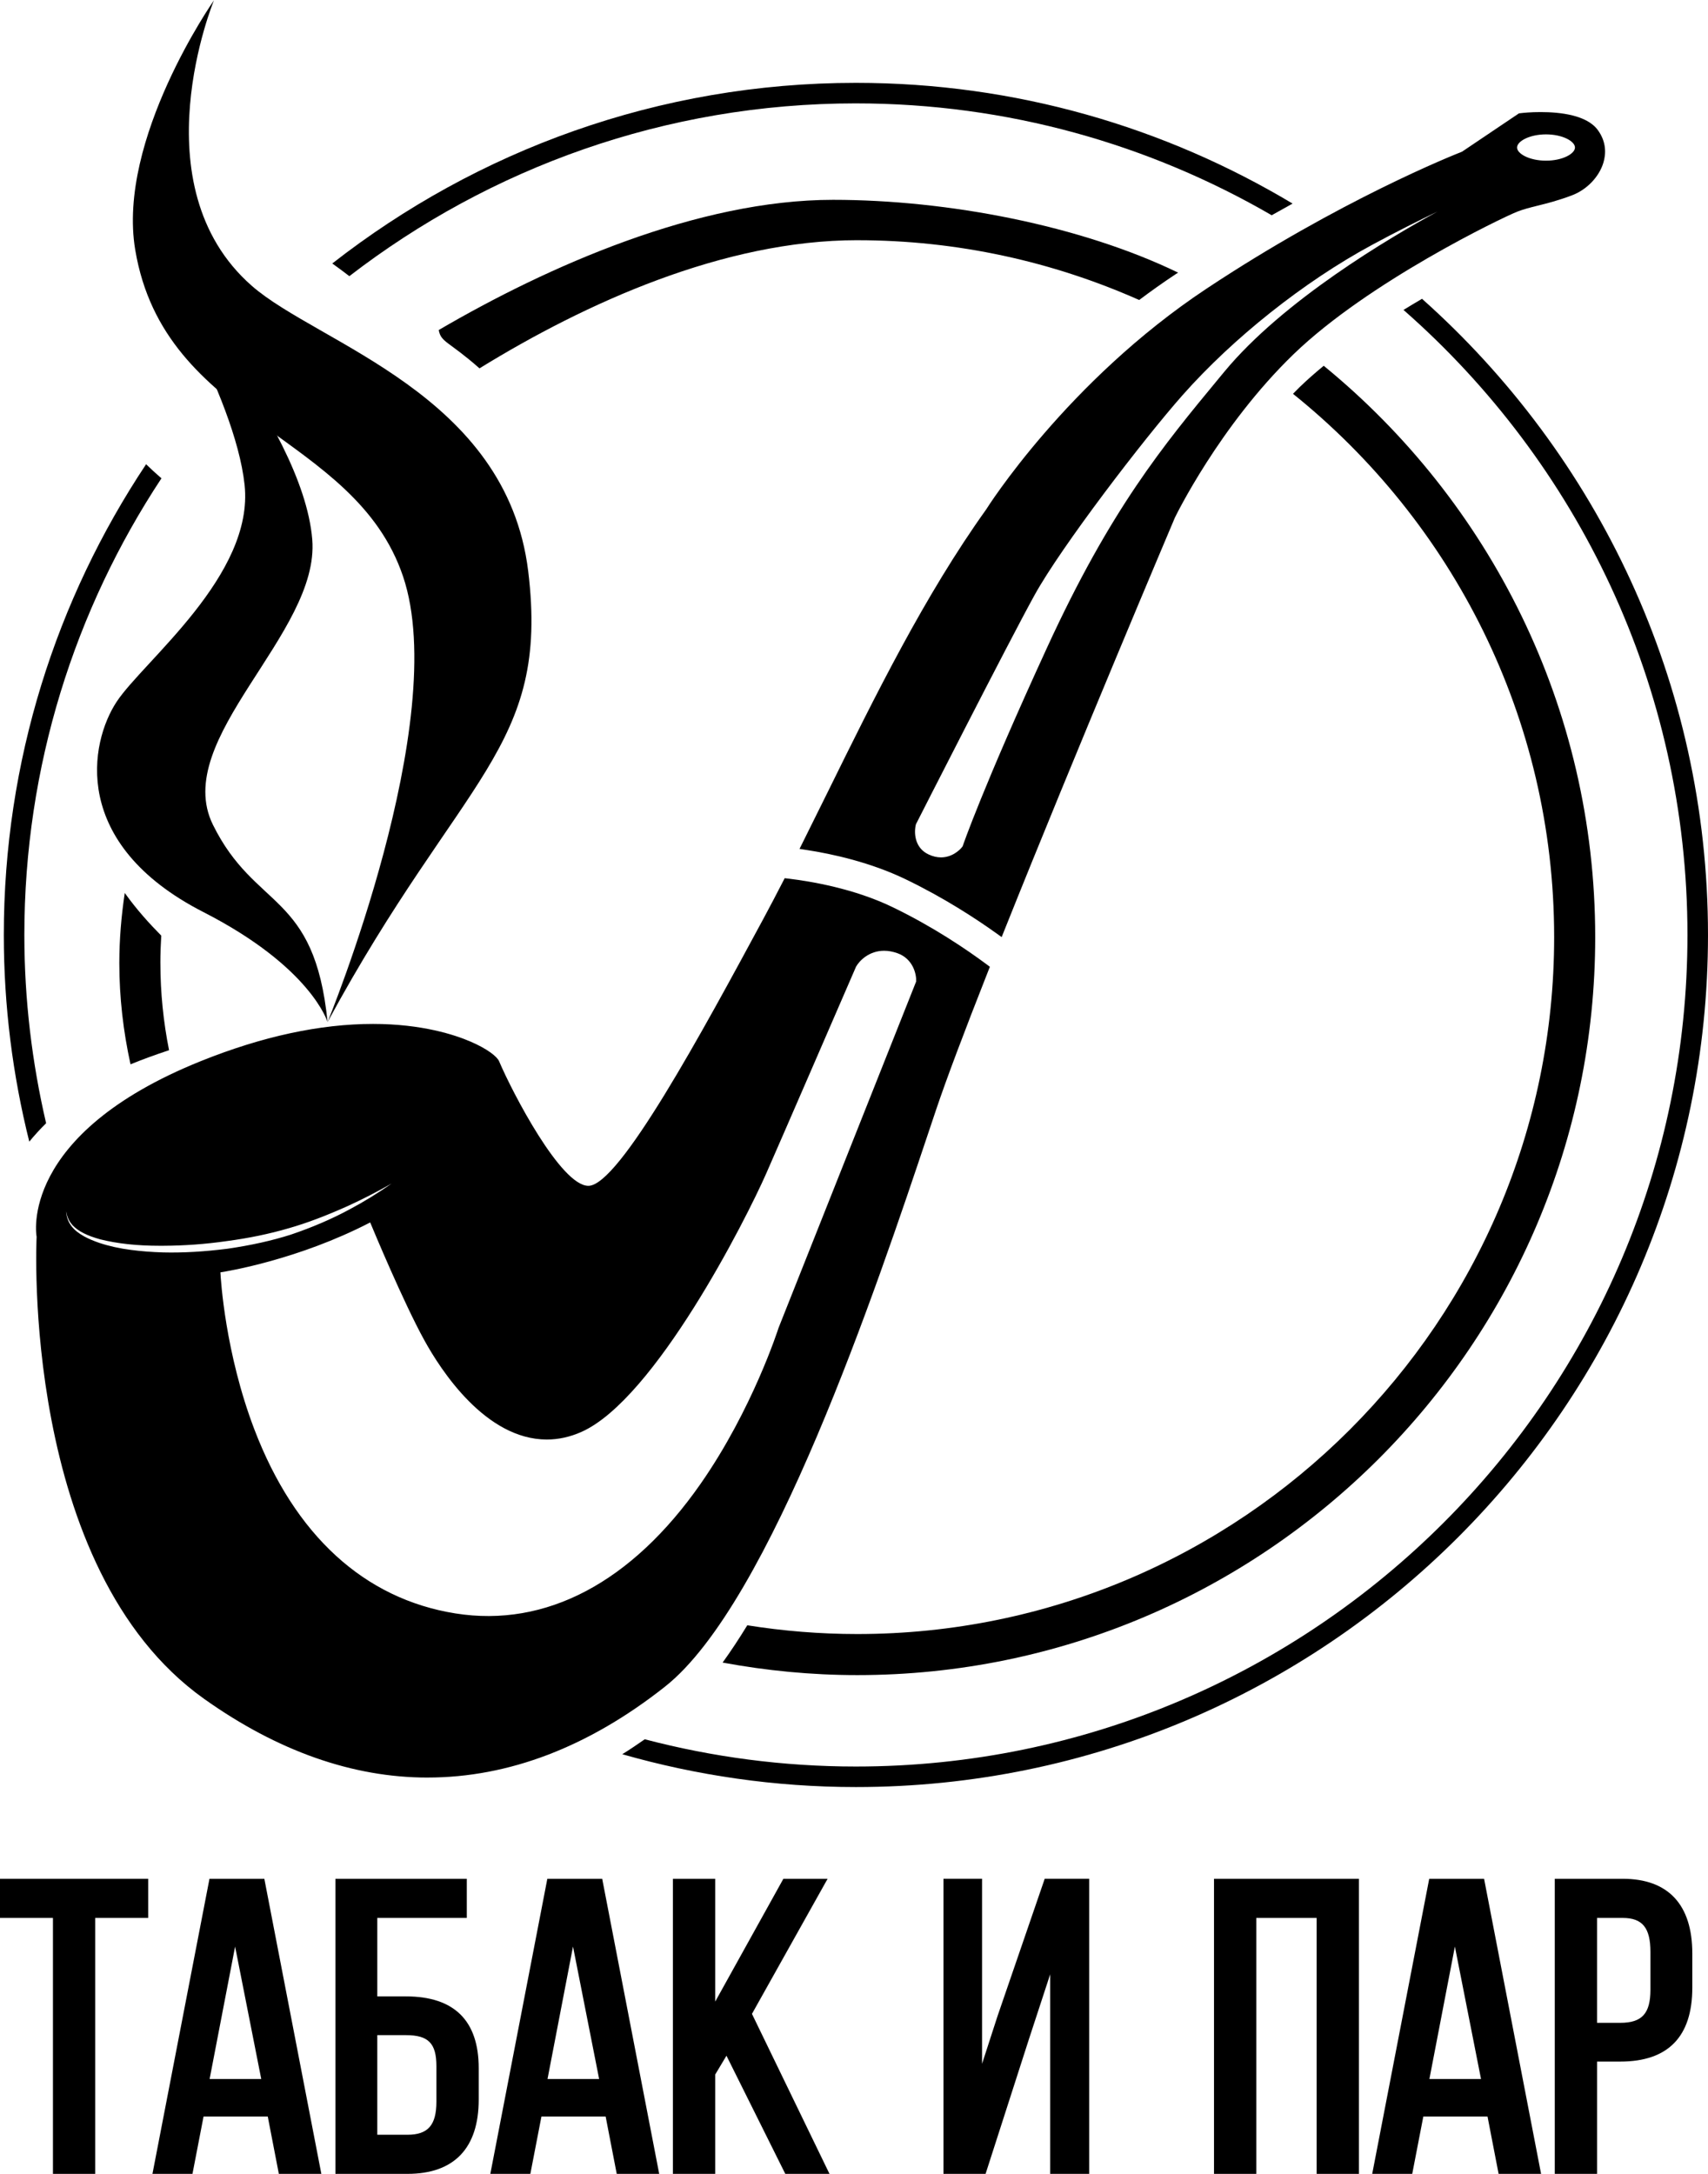
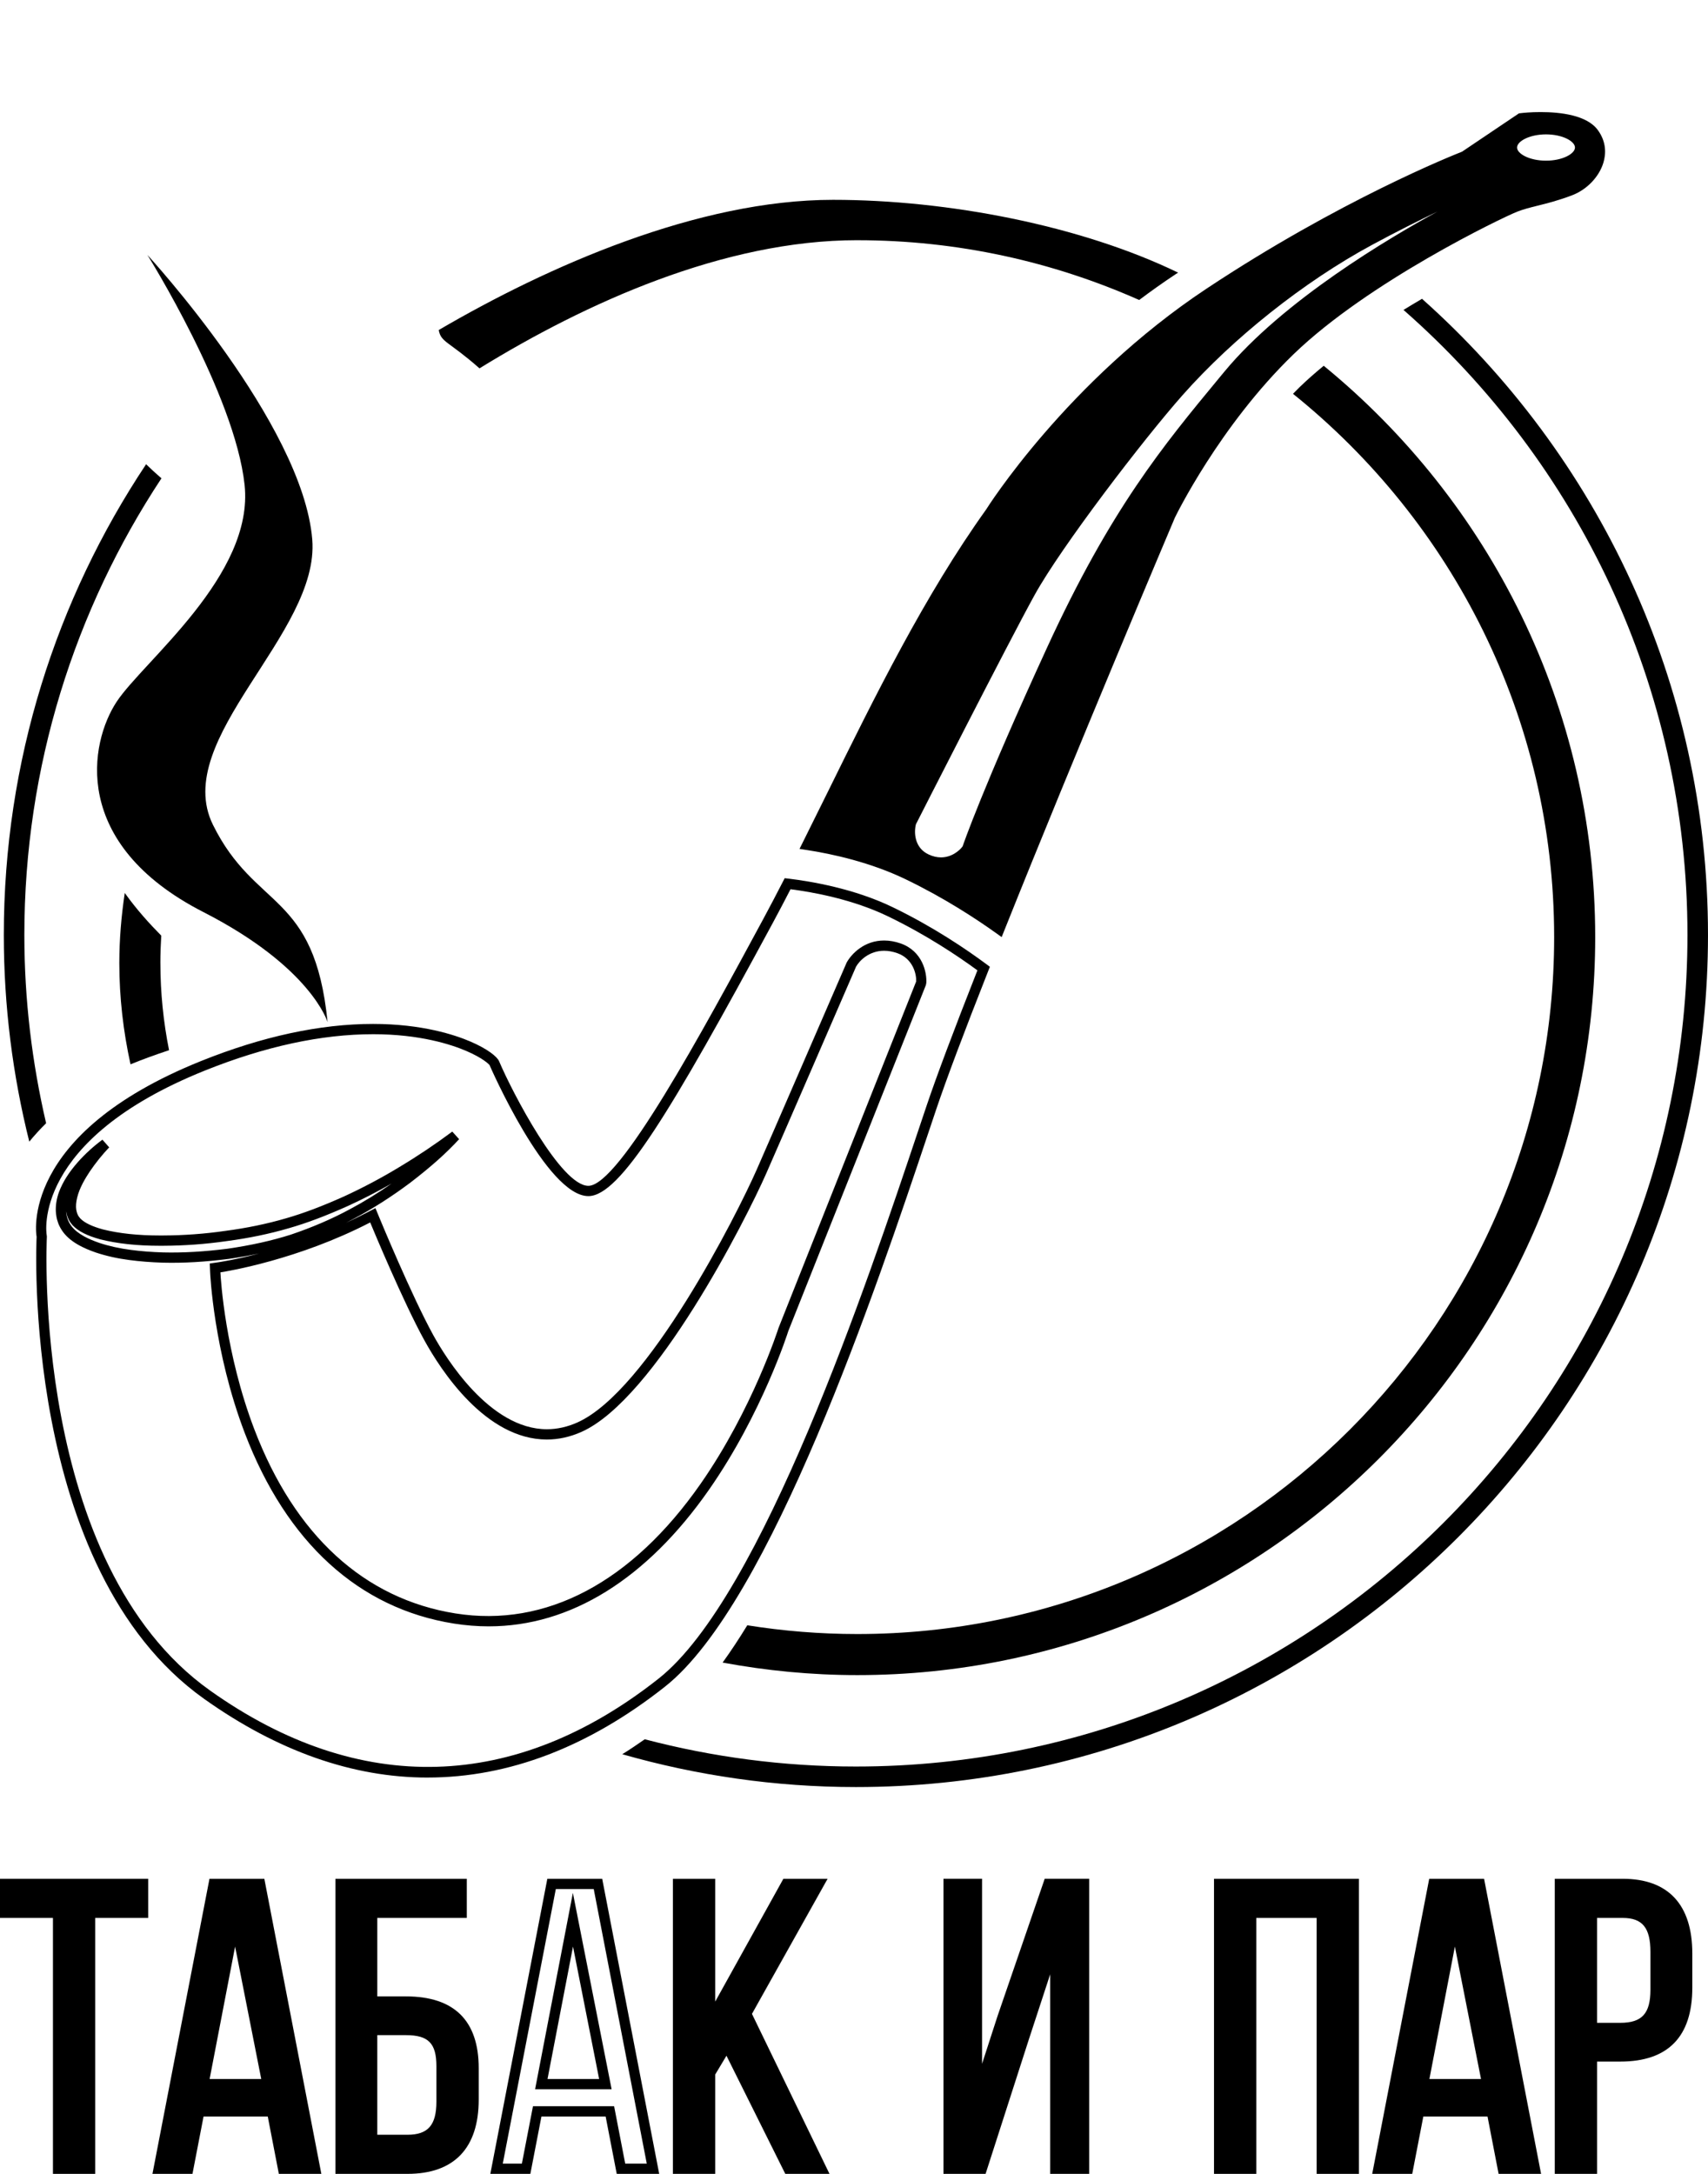
<svg xmlns="http://www.w3.org/2000/svg" xml:space="preserve" width="1.777in" height="2.262in" version="1.1" style="shape-rendering:geometricPrecision; text-rendering:geometricPrecision; image-rendering:optimizeQuality; fill-rule:evenodd; clip-rule:evenodd" viewBox="0 0 1518.5 1932.32">
  <defs>
    <style type="text/css"> .fil0 {fill:black;fill-rule:nonzero} </style>
  </defs>
  <g id="РЎР_x00bb_РѕР_x2116__x0020_1">
    <g id="_2662723611648">
      <g>
        <g>
          <polygon class="fil0" points="51.63,1927.76 51.63,1700.26 4.54,1700.26 4.54,1674.59 127.2,1674.59 127.2,1700.26 80.11,1700.26 80.11,1927.76 " />
          <path class="fil0" d="M177.2 1876.76l-9.86 51 -26.28 0 48.92 -253.17 41.24 0 48.91 253.17 -28.46 0 -9.86 -51 -64.6 0zm3.65 -24.23l0 0 56.94 0 -28.83 -146.12 -28.11 146.12z" />
          <path class="fil0" d="M360.79 1779.11c39.79,0 60.23,18.81 60.23,59.32l0 27.85c0,39.43 -18.61,61.48 -58.77,61.48l-59.5 0 0 -253.17 107.69 0 0 25.68 -79.58 0 0 78.85 29.93 0zm1.46 122.97l0 0c20.81,0 30.3,-10.49 30.3,-34l0 -31.47c0,-24.59 -10.95,-32.18 -31.76,-32.18l-29.93 0 0 97.65 31.39 0z" />
-           <path class="fil0" d="M477.59 1876.76l-9.86 51 -26.28 0 48.91 -253.17 41.24 0 48.91 253.17 -28.46 0 -9.86 -51 -64.61 0zm3.65 -24.23l0 0 56.94 0 -28.83 -146.12 -28.11 146.12z" />
          <polygon class="fil0" points="646.23,1817.81 631.27,1842.77 631.27,1927.76 602.79,1927.76 602.79,1674.59 631.27,1674.59 631.27,1796.84 699.16,1674.59 728,1674.59 663.39,1789.96 730.19,1927.76 700.98,1927.76 " />
        </g>
        <path class="fil0" d="M84.67 1932.32l-37.6 0 0 -227.53 -47.08 0 0 -34.81 131.76 0 0 34.81 -47.09 0 0 227.53zm-28.47 -9.12l0 0 19.34 0 0 -227.53 47.09 0 0 -16.55 -113.51 0 0 16.55 47.08 0 0 227.53z" />
        <path class="fil0" d="M285.67 1932.32l-37.76 0 -9.86 -51 -57.08 0 -9.85 51 -35.58 0 50.69 -262.33 48.78 0 50.68 262.33zm-30.23 -9.12l0 0 19.16 0 -47.14 -244.08 -33.71 0 -47.15 244.08 16.99 0 9.85 -51 72.14 0 9.86 51zm-12.09 -66.12l0 0 -68.03 0 33.59 -174.57 34.44 174.57zm-56.98 -9.13l0 0 45.88 0 -23.23 -117.71 -22.65 117.71z" />
        <path class="fil0" d="M362.26 1932.32l-64.06 0 0 -262.34 116.81 0 0 34.81 -79.58 0 0 69.74 25.37 0c43,0 64.8,21.5 64.8,63.89l0 27.85c0,43.21 -21.9,66.05 -63.34,66.05zm-54.93 -9.12l0 0 54.93 0c36.48,0 54.21,-18.62 54.21,-56.93l0 -27.85c0,-37.37 -17.69,-54.77 -55.67,-54.77l-34.5 0 0 -87.99 79.58 0 0 -16.55 -98.55 0 0 244.09zm54.93 -16.54l0 0 -35.96 0 0 -106.81 34.5 0c25.11,0 36.31,11.34 36.31,36.76l0 31.47c0,25.96 -11.4,38.57 -34.85,38.57zm-26.83 -9.12l0 0 26.83 0c18.27,0 25.73,-8.53 25.73,-29.45l0 -31.47c0,-20.41 -7.12,-27.64 -27.19,-27.64l-25.37 0 0 88.56z" />
        <path class="fil0" d="M586.07 1932.32l-37.76 0 -9.86 -51 -57.08 0 -9.86 51 -35.58 0 50.68 -262.33 48.78 0 50.68 262.33zm-30.23 -9.12l0 0 19.17 0 -47.15 -244.08 -33.71 0 -47.16 244.08 16.99 0 9.86 -51 72.14 0 9.86 51zm-12.09 -66.12l0 0 -68.02 0 33.59 -174.57 34.44 174.57zm-56.97 -9.13l0 0 45.87 0 -23.22 -117.71 -22.65 117.71z" />
        <path class="fil0" d="M737.47 1932.32l-39.3 0 -52.3 -105.04 -10.03 16.75 0 88.29 -37.61 0 0 -262.34 37.61 0 0 109.21 60.63 -109.21 39.31 0 -67.25 120.1 68.94 142.24zm-33.65 -9.12l0 0 19.09 0 -64.65 -133.42 61.96 -110.66 -18.37 0 -75.13 135.32 0 -135.32 -19.35 0 0 244.09 19.35 0 0 -81.7 19.9 -33.2 57.21 114.9z" />
        <polygon class="fil0" points="910.49,1810.94 872.89,1927.76 843.33,1927.76 843.33,1674.59 868.51,1674.59 868.51,1863.38 891.14,1793.58 932.03,1674.59 963.79,1674.59 963.79,1927.76 938.23,1927.76 938.23,1726.31 " />
        <path class="fil0" d="M968.35 1932.32l-34.67 0 0 -177.47 -18.83 57.47 -38.62 119.99 -37.44 0 0 -262.34 34.31 0 0 164.5 13.72 -42.34 41.98 -122.16 39.57 0 0 262.34zm-25.54 -9.12l0 0 16.42 0 0 -244.09 -23.93 0 -39.83 115.93 -31.5 97.22 0 -213.15 -16.05 0 0 244.09 21.67 0 36.59 -113.69 36.64 -111.81 0 225.49z" />
        <g>
          <polygon class="fil0" points="1112.34,1700.26 1112.34,1927.76 1083.87,1927.76 1083.87,1674.59 1203.6,1674.59 1203.6,1927.76 1175.13,1927.76 1175.13,1700.26 " />
          <path class="fil0" d="M1261.63 1876.76l-9.85 51 -26.28 0 48.91 -253.17 41.24 0 48.92 253.17 -28.47 0 -9.85 -51 -64.61 0zm3.66 -24.23l0 0 56.95 0 -28.84 -146.12 -28.1 146.12z" />
          <path class="fil0" d="M1442.68 1674.59c40.16,0 57.31,23.51 57.31,61.85l0 30.38c0,40.15 -18.99,61.12 -59.5,61.12l-25.19 0 0 99.82 -28.47 0 0 -253.17 55.85 0zm-2.19 128.04l0 0c21.18,0 31.39,-9.77 31.39,-33.99l0 -33.64c0,-23.15 -8.39,-34.73 -29.2,-34.73l-27.38 0 0 102.36 25.19 0z" />
        </g>
        <path class="fil0" d="M1208.16 1932.32l-37.59 0 0 -227.52 -53.67 0 0 227.52 -37.59 0 0 -262.33 128.85 0 0 262.33zm-28.46 -9.12l0 0 19.33 0 0 -244.08 -110.59 0 0 244.08 19.34 0 0 -227.52 71.92 0 0 227.52z" />
        <path class="fil0" d="M1370.1 1932.32l-37.76 0 -9.86 -51 -57.07 0 -9.86 51 -35.58 0 50.68 -262.33 48.78 0 50.67 262.33zm-30.22 -9.12l0 0 19.17 0 -47.16 -244.08 -33.7 0 -47.17 244.08 16.99 0 9.85 -51 72.15 0 9.86 51zm-12.09 -66.12l0 0 -68.02 0 33.59 -174.57 34.43 174.57zm-56.97 -9.13l0 0 45.87 0 -23.22 -117.71 -22.65 117.71z" />
        <path class="fil0" d="M1419.86 1932.32l-37.59 0 0 -262.34 60.42 0c40.46,0 61.86,22.97 61.86,66.41l0 30.39c0,43.61 -21.55,65.71 -64.05,65.71l-20.63 0 0 99.82zm-28.46 -9.12l0 0 19.33 0 0 -99.83 29.76 0c37.47,0 54.92,-17.98 54.92,-56.58l0 -30.39c0,-38.55 -17.24,-57.28 -52.73,-57.28l-51.29 0 0 244.09zm49.09 -116.03l0 0 -29.76 0 0 -111.5 31.96 0c22.72,0 33.76,12.85 33.76,39.3l0 33.65c0,25.95 -11.77,38.56 -35.96,38.56zm-20.63 -9.13l0 0 20.63 0c19.31,0 26.83,-8.25 26.83,-29.43l0 -33.65c0,-21.42 -7.14,-30.17 -24.63,-30.17l-22.83 0 0 93.25z" />
      </g>
      <g>
        <path class="fil0" d="M888.45 825.7c64.49,-161.33 150.75,-364.9 151.96,-367.76 0.47,-1 39.98,-82.39 106.54,-146.69 67.04,-64.75 186.49,-122.17 200.17,-127.58 5.98,-2.36 11.93,-3.84 18.82,-5.56 8.35,-2.07 17.82,-4.42 29.98,-9.02 11.96,-4.53 21.87,-14.83 25.24,-26.24 1.83,-6.17 2.55,-15.49 -4.35,-24.89 -11.67,-15.88 -49.82,-14.91 -64.76,-13.09l-50.12 33.75c-1.03,0.39 -104,40.1 -226.75,121.49 -122.4,81.15 -194.05,194.05 -194.76,195.18 -54.46,76.12 -98.36,165.19 -140.83,251.33 -7.44,15.09 -14.7,29.76 -21.91,44.19 24.16,3.71 58.01,11.26 89.64,26.54 34.08,16.47 62.33,34.88 81.12,48.34zm486.04 -711.11l0 0c16.73,0 30.3,7.27 30.3,16.25 0,8.98 -13.57,16.26 -30.3,16.26 -16.74,0 -30.31,-7.28 -30.31,-16.26 0,-8.98 13.57,-16.25 30.31,-16.25zm-564.51 616.53l0 0 0.3 -0.76c0.82,-1.61 82.46,-162.16 105.71,-204.18 23.72,-42.87 96.83,-138.52 131.99,-178.24 45.47,-51.37 108.78,-101.61 169.37,-134.39 43.17,-23.35 81.48,-40.59 81.87,-40.76l3.4 7.22c-1.42,0.7 -142.58,70.79 -210.64,153.14l-4.54 5.47c-49.38,59.7 -96.03,116.08 -152.36,238.68 -57.44,124.99 -74.84,175.97 -75.02,176.47l-0.53 1.05c-3.48,4.82 -11.76,11.67 -22.91,11.67 -3.94,0 -8.23,-0.84 -12.8,-2.96 -15.92,-7.35 -16,-24.42 -13.82,-32.42z" />
        <path class="fil0" d="M890.53 832.8l-4.73 -3.39c-17.74,-12.7 -46.09,-31.33 -80.45,-47.93 -31.53,-15.24 -65.44,-22.63 -88.35,-26.15l-6.19 -0.95 2.8 -5.6c7.2,-14.42 14.46,-29.09 21.9,-44.17 42.58,-86.37 86.56,-175.57 141.22,-251.97 0.53,-0.89 71.72,-113.98 195.94,-196.33 118.46,-78.55 219.2,-118.65 227.14,-121.76l50.62 -34.08 1.09 -0.13c3.1,-0.38 9.58,-1.02 18.09,-1.02 17.88,0 41.22,2.76 50.9,15.93 8,10.91 7.16,21.73 5.05,28.89 -3.77,12.73 -14.76,24.2 -28.01,29.21 -12.53,4.75 -22.5,7.2 -30.5,9.19 -6.78,1.69 -12.57,3.13 -18.25,5.37 -13.58,5.37 -132.18,62.39 -198.67,126.62 -66,63.76 -105.2,144.54 -105.58,145.34 -3.53,8.33 -88.34,208.6 -151.86,367.52l-2.16 5.4zm-165.99 -85.49l0 0c23.2,3.95 54.96,11.54 84.78,25.94 32.02,15.47 58.9,32.67 77.05,45.38 63.3,-158.11 146.29,-354.07 149.83,-362.44 0.45,-0.98 40.3,-83.22 107.58,-148.23 67.52,-65.22 187.88,-123.09 201.67,-128.54 6.24,-2.47 12.3,-3.98 19.33,-5.73 8.25,-2.04 17.52,-4.33 29.54,-8.88 10.67,-4.04 19.5,-13.17 22.48,-23.27 2.23,-7.53 1,-14.56 -3.66,-20.89 -5.69,-7.76 -21.57,-12.21 -43.54,-12.21 -5.45,0 -11.17,0.29 -15.91,0.82l-50.13 33.61c-1.03,0.39 -103.86,40.15 -225.86,121.03 -121.99,80.88 -192.7,192.68 -193.4,193.79 -54.39,76.03 -98.2,164.91 -140.57,250.85 -6.54,13.25 -12.9,26.11 -19.19,38.76zm112.07 23.75l0 0c-4.91,0 -9.86,-1.14 -14.72,-3.38 -18.7,-8.63 -18.84,-28.47 -16.3,-37.76l0.44 -1.2c1.01,-2.03 82.51,-162.35 105.97,-204.74 23.84,-43.09 97.27,-139.18 132.57,-179.06 45.81,-51.76 109.6,-102.37 170.6,-135.37 41.5,-22.44 78.09,-39.07 82.13,-40.89l4.09 -1.85 7.26 15.33 -4.03 1.98c-1.41,0.69 -141.34,69.91 -209.14,151.95l-4.55 5.48c-49.23,59.51 -95.67,115.67 -151.73,237.67 -57.07,124.19 -74.67,175.53 -74.83,176.03l-0.79 1.65c-4.88,6.86 -14.56,14.17 -26.97,14.17zm441.63 -583.41l0 0c-15.13,7.27 -36.19,17.72 -58.72,29.91 -60.13,32.52 -122.97,82.39 -168.13,133.4 -35.03,39.58 -107.83,134.81 -131.41,177.42 -23.38,42.26 -104.82,202.43 -105.64,204.04 -1.79,6.61 -1.78,20.9 11.36,26.96 3.66,1.69 7.32,2.54 10.9,2.54 9.59,0 16.59,-6.15 19.21,-9.78l0.17 -0.45c-0.05,0 17.69,-51.75 74.93,-176.31 56.55,-123.09 103.37,-179.69 152.93,-239.6l4.6 -5.56c52.46,-63.46 146.85,-119.17 189.79,-142.58zm96.25 -35.99l0 0c-19.55,0 -34.88,-9.14 -34.88,-20.82 0,-11.67 15.32,-20.82 34.88,-20.82 19.55,0 34.87,9.14 34.87,20.82 0,11.68 -15.31,20.82 -34.87,20.82zm0 -32.51l0 0c-14.73,0 -25.75,6.17 -25.75,11.69 0,5.52 11.02,11.69 25.75,11.69 14.73,0 25.74,-6.17 25.74,-11.69 0,-5.52 -11.01,-11.69 -25.74,-11.69z" />
      </g>
      <path class="fil0" d="M41 998.28c-12.52,-53.83 -19.35,-109.8 -19.35,-167.38 0,-149.86 44.95,-289.36 121.89,-405.98 -4.66,-4.02 -9.22,-8.18 -13.65,-12.51 -79.84,119.99 -126.5,263.88 -126.5,418.49 0,63.36 7.93,124.87 22.65,183.74 4.4,-5.39 9.38,-10.86 14.95,-16.36z" />
-       <path class="fil0" d="M760.95 91.6c134.61,0 260.82,36.34 369.65,99.45 6.33,-3.59 12.52,-7.04 18.57,-10.37 -113.62,-68.08 -246.39,-107.34 -388.21,-107.34 -175.44,0 -337,60.11 -465.56,160.59 5.17,3.73 10.32,7.45 15.19,11.27 124.81,-96.2 280.98,-153.61 450.37,-153.61z" />
      <path class="fil0" d="M1264.23 265.34c-5.4,3.17 -10.89,6.46 -16.45,9.88 154.59,135.6 252.46,334.36 252.46,555.67 0,407.64 -331.65,739.29 -739.29,739.29 -64.85,0 -127.75,-8.47 -187.73,-24.23 -6.61,4.63 -13.26,9.11 -19.98,13.3 66.06,18.86 135.68,29.18 207.7,29.18 417.72,0 757.55,-339.83 757.55,-757.55 0,-224.67 -98.4,-426.7 -254.26,-565.55z" />
      <path class="fil0" d="M142.58 855.93c0,-8.2 0.28,-16.35 0.78,-24.46 -10.25,-10.35 -21.78,-22.98 -32.44,-37.91 -3.07,20.47 -4.84,41.25 -4.84,62.36 0,30.69 3.53,60.72 9.95,89.97 10.5,-4.28 21.93,-8.47 34.26,-12.54 -5.02,-25.24 -7.7,-51.09 -7.7,-77.43z" />
      <path class="fil0" d="M762.15 213.25c89.18,0 173.95,19.09 250.64,53.15 10.28,-7.73 20.96,-15.34 32.08,-22.71 0.85,-0.57 1.66,-1.08 2.51,-1.63 -86.3,-41.84 -204.59,-64.72 -306.75,-64.72 -120.22,0 -253.56,59.05 -350.56,115.73 1.93,11.12 8.67,9.77 36.22,34.09 94.31,-58.08 217.22,-113.93 335.87,-113.93z" />
      <path class="fil0" d="M1149.54 349.8c141.42,113.65 232.18,287.9 232.18,483.02 0,341.63 -277.94,619.57 -619.58,619.57 -33.26,0 -65.9,-2.71 -97.76,-7.78 -7.22,11.78 -14.54,22.91 -21.94,33.15 38.84,7.19 78.81,11.14 119.7,11.14 361.77,0 656.08,-294.31 656.08,-656.08 0,-204.57 -94.16,-387.53 -241.37,-507.95 -7.47,6.14 -14.57,12.37 -21.09,18.67 -2.13,2.06 -4.16,4.17 -6.23,6.26z" />
      <g>
-         <path class="fil0" d="M523.1 1058.5c-32.93,0 -83.15,-112.43 -83.6,-113.57 -0.82,-2.04 -7.59,-8.46 -23.27,-15.16 -14.52,-6.22 -42.8,-15.21 -84.59,-15.21 -38.76,0 -89.17,7.74 -151.06,32.59 -159.7,64.14 -143.74,150.36 -143.57,151.23l0.11 0.49 -0.02 0.54c-0.16,2.92 -13.17,293.05 147.02,406.9 169.96,120.83 313.64,60.86 404.23,-10.7 93.02,-73.49 187.2,-354.58 232.46,-489.66l7.31 -21.79c9.73,-28.88 26.47,-72.88 46.39,-123.4 -16.9,-12.57 -46.6,-32.91 -83.06,-50.53 -33.16,-16.03 -70.2,-22.41 -91.24,-24.89 -5.71,11.11 -11.43,22.06 -17.17,32.7 -73.55,136.23 -132.03,240.46 -159.94,240.46zm-378.18 59.18l0 0c-9.72,-0.3 -19.45,-1 -29.17,-2.28 -9.72,-1.24 -19.43,-3.29 -28.98,-6.45 -4.77,-1.65 -9.5,-3.56 -14.1,-6.06 -4.55,-2.51 -9.09,-5.67 -12.67,-10.27 -1.72,-2.28 -3.33,-5.01 -4.16,-7.72 -0.99,-2.66 -1.4,-5.47 -1.62,-8.23 -0.3,-5.53 0.79,-10.83 2.52,-15.65 3.64,-9.64 9.42,-17.71 15.79,-25 6.43,-7.25 13.56,-13.76 21.26,-19.42 -6.57,6.92 -12.52,14.35 -17.77,22.11 -5.14,7.78 -9.77,16.03 -11.83,24.61 -1.03,4.24 -1.5,8.53 -0.89,12.48 0.37,1.96 0.8,3.88 1.67,5.62 0.74,1.79 1.77,3.07 3,4.51 5.26,5.46 13.88,8.83 22.41,11.17 17.48,4.36 36.19,5.69 54.74,5.54 18.59,-0.06 37.27,-1.42 55.72,-4.09 18.5,-2.42 36.89,-6.12 54.63,-11.3 17.85,-5.12 35.2,-12.05 52.29,-19.72 17.01,-7.83 33.68,-16.65 49.81,-26.46 16.21,-9.71 31.98,-20.26 47.27,-31.69 -12.94,14.09 -27.66,26.47 -42.88,38.18 -15.38,11.5 -31.57,22.05 -48.65,31.12 -17,9.24 -34.95,16.77 -53.42,23 -18.66,5.93 -37.67,9.85 -56.86,12.66 -19.24,2.46 -38.62,3.82 -58.09,3.35zm612.18 -260.84l0 0c4.68,-8.32 19.51,-21.97 42.07,-14.12 16.95,5.92 20.35,22.61 19.78,30.59l-0.28 1.19 -122.12 306.97c-0.11,0.44 -22.96,72.65 -69.95,139.97 -54.94,78.72 -120.82,119.54 -192.03,119.54 -10.03,0 -20.14,-0.8 -30.36,-2.42 -82.72,-13.16 -145.76,-70.73 -182.33,-166.5 -27.46,-71.91 -30.48,-140.87 -30.51,-141.57l-0.14 -3.6 3.57 -0.52c0.66,-0.09 66.52,-9.8 132.8,-44.28l3.87 -2.01 1.65 4.03c0.29,0.71 28.59,69.29 48.12,104.79 14.43,26.24 66.75,109.52 133.93,79.55 63.89,-28.5 143.92,-186.55 161.85,-227.31 14.72,-33.46 79.25,-182.46 79.9,-183.95l0.19 -0.37z" />
        <path class="fil0" d="M380.05 1579.99c-66.46,0 -133.28,-23.54 -198.57,-69.96 -163.15,-115.95 -149.09,-407.94 -148.92,-410.87 -0.19,-0.76 -16.71,-90.76 146.33,-156.24 54.4,-21.85 105.79,-32.93 152.76,-32.93 43.54,0 72.81,9.76 86.38,15.58 15.53,6.64 24.1,13.65 25.71,17.65 12.05,28.33 55.03,110.71 79.37,110.71 27.4,0 101.68,-137.6 155.93,-238.06 5.73,-10.62 11.43,-21.55 17.13,-32.62l1.45 -2.82 3.14 0.37c19.92,2.36 58.46,8.78 92.69,25.32 35.96,17.37 65.42,37.31 83.8,50.97l2.8 2.09 -1.28 3.25c-21.84,55.36 -37.42,96.8 -46.31,123.18l-7.31 21.79c-45.41,135.54 -139.88,417.47 -233.96,491.79 -67.87,53.61 -138.91,80.79 -211.13,80.79zm-48.41 -660.86l0 0c-45.8,0 -96.05,10.86 -149.36,32.26 -154.7,62.13 -140.95,145.28 -140.79,146.11l0.18 1.53c-0.18,3.52 -13.98,290.51 145.08,403.57 132.95,94.51 271.59,89.87 398.76,-10.56 91.95,-72.63 185.82,-352.82 230.94,-487.47l7.34 -21.86c8.76,-26.01 23.96,-66.49 45.18,-120.36 -18.17,-13.32 -45.96,-31.8 -79.51,-48.01 -31.33,-15.14 -66.58,-21.52 -86.65,-24.09 -5.24,10.16 -10.48,20.19 -15.76,29.95 -90.66,167.94 -135.85,242.86 -163.95,242.86 -37.04,0 -87.38,-115.29 -87.84,-116.45 -0.58,-0.87 -6.2,-6.4 -20.83,-12.65 -12.94,-5.55 -40.89,-14.84 -82.79,-14.84zm102.93 526.43l0 0c-10.25,0 -20.71,-0.83 -31.08,-2.48 -84.42,-13.43 -148.69,-72 -185.88,-169.38 -27.81,-72.87 -30.77,-142.33 -30.8,-143.02l-0.31 -7.7 7.63 -1.11c0.32,-0.04 14.54,-2.11 36.3,-7.78 -8.5,1.81 -17.38,3.38 -26.76,4.75 -21.4,2.73 -40.25,3.85 -58.86,3.39 -10.66,-0.33 -20.35,-1.1 -29.66,-2.32 -10.52,-1.35 -20.56,-3.59 -29.82,-6.65 -5.86,-2.02 -10.55,-4.05 -14.85,-6.38 -6.18,-3.42 -10.65,-7.05 -14.09,-11.47 -1.64,-2.18 -3.77,-5.47 -4.92,-9.18 -1.2,-3.19 -1.6,-6.61 -1.81,-9.22 -0.32,-5.69 0.62,-11.55 2.77,-17.56 3.36,-8.9 8.64,-17.29 16.65,-26.46 6.64,-7.48 14.03,-14.23 21.99,-20.09l6.01 6.82c-6.29,6.63 -12.11,13.87 -17.3,21.53 -4.1,6.21 -9.1,14.5 -11.17,23.12 -1.01,4.14 -1.27,7.74 -0.82,10.72 0.27,1.4 0.61,3.02 1.24,4.29 0.58,1.36 1.21,2.21 2.38,3.57 3.66,3.8 10.31,7.04 20.15,9.73 14.5,3.62 31.13,5.38 50.76,5.38l2.74 -0.01c18.49,-0.06 37.02,-1.43 55.11,-4.05 18.98,-2.49 37.13,-6.24 54,-11.17 15.57,-4.46 32,-10.65 51.71,-19.49 16.98,-7.82 33.58,-16.63 49.3,-26.2 16.14,-9.66 31.91,-20.24 46.92,-31.44l6.09 6.74c-11.43,12.44 -24.83,24.39 -43.46,38.72 -16.41,12.28 -32.97,22.87 -49.29,31.53 -2.51,1.37 -5.08,2.72 -7.69,4.04 5.88,-2.7 11.81,-5.59 17.75,-8.67l8.29 -4.32 3.56 8.64c0.28,0.69 28.59,69.25 47.89,104.33 10.79,19.61 49.94,83.59 100.97,83.6 0,0 0.01,0 0.01,0 9.03,0 18.14,-2.02 27.1,-6.02 62.53,-27.89 141.75,-184.55 159.53,-224.97 13.46,-30.58 68.51,-157.67 78.38,-180.44l1.51 -3.49c4.33,-7.78 15.66,-19.58 33.27,-19.58 4.78,0 9.71,0.87 14.67,2.6 19.56,6.83 23.49,26.02 22.84,35.22l-0.39 1.9 -122.33 307.63c0.02,0.11 -23.07,73.01 -70.44,140.9 -55.48,79.48 -123.17,121.49 -195.78,121.49zm-238.62 -314.72l0 0c0.33,6.44 4.27,71.72 30.19,139.61 35.95,94.16 97.78,150.74 178.78,163.62 80.31,12.81 156.7,-27.47 217.94,-115.22 46.1,-66.06 69.11,-137.96 69.32,-138.65l122.32 -307.91c0.38,-6.08 -2.5,-20.25 -16.84,-25.25 -3.99,-1.39 -7.91,-2.09 -11.67,-2.09 -13.39,0 -21.96,8.88 -24.92,14.14l-1.49 3.44c-9.86,22.78 -64.93,149.91 -78.4,180.49 -18.08,41.11 -98.96,200.55 -164.17,229.64 -10.13,4.52 -20.5,6.81 -30.82,6.81 0,0 0,0 0,0 -54.51,-0.01 -94.37,-61.78 -108.97,-88.33 -18.7,-34 -45.23,-97.74 -48.1,-104.67 -63.8,33.05 -126.67,43.38 -133.19,44.38zm-137.18 -54.41l0 0c0.23,2.87 0.65,5.03 1.34,6.88 0.67,2.16 1.9,4.4 3.53,6.57 2.61,3.35 6.2,6.24 11.23,9.02 3.81,2.08 8.08,3.9 13.39,5.74 8.64,2.87 18.1,4.97 28.06,6.24 9.02,1.2 18.42,1.93 28.74,2.25 17.88,0.42 36.52,-0.66 57.37,-3.31 20.84,-3.04 39.2,-7.12 56.06,-12.48 19.13,-6.46 36.86,-14.09 52.63,-22.66 12.29,-6.52 24.71,-14.17 37.08,-22.81 -12.46,7.11 -25.38,13.75 -38.55,19.81 -20.16,9.05 -36.96,15.38 -52.94,19.95 -17.29,5.06 -35.91,8.9 -55.29,11.45 -18.45,2.67 -37.41,4.06 -56.31,4.13l-2.79 0.01c-20.38,0 -37.73,-1.86 -53.06,-5.68 -11.73,-3.21 -19.51,-7.15 -24.6,-12.43 -1.58,-1.83 -2.94,-3.52 -3.93,-5.93 -1.02,-2 -1.54,-4.42 -1.93,-6.51 -0.01,-0.07 -0.02,-0.15 -0.03,-0.22z" />
      </g>
      <path class="fil0" d="M291.22 908.34c0,0 -14.33,-48.69 -110.39,-97.79 -118.7,-60.69 -101.07,-150.79 -77.07,-187.07 24.01,-36.28 122.39,-112.41 113.69,-192.82 -8.71,-80.39 -86.4,-204.34 -86.4,-204.34 0,0 138.07,149.81 146.56,252.93 6.92,83.89 -125.99,177.23 -88.31,253.66 37.71,76.44 90.27,59.05 101.93,175.43z" />
-       <path class="fil0" d="M291.22 908.34c0,0 110.34,-268.14 67.12,-396.18 -43.24,-128.05 -212.11,-135.08 -238.12,-290.38 -16.47,-98.32 69.99,-221.79 69.99,-221.79 0,0 -68.03,164.63 33.63,253.79 58.81,51.61 226.55,96.04 245.77,253.8 19.2,157.76 -59.52,181.26 -178.4,400.76z" />
+       <path class="fil0" d="M291.22 908.34z" />
    </g>
  </g>
</svg>